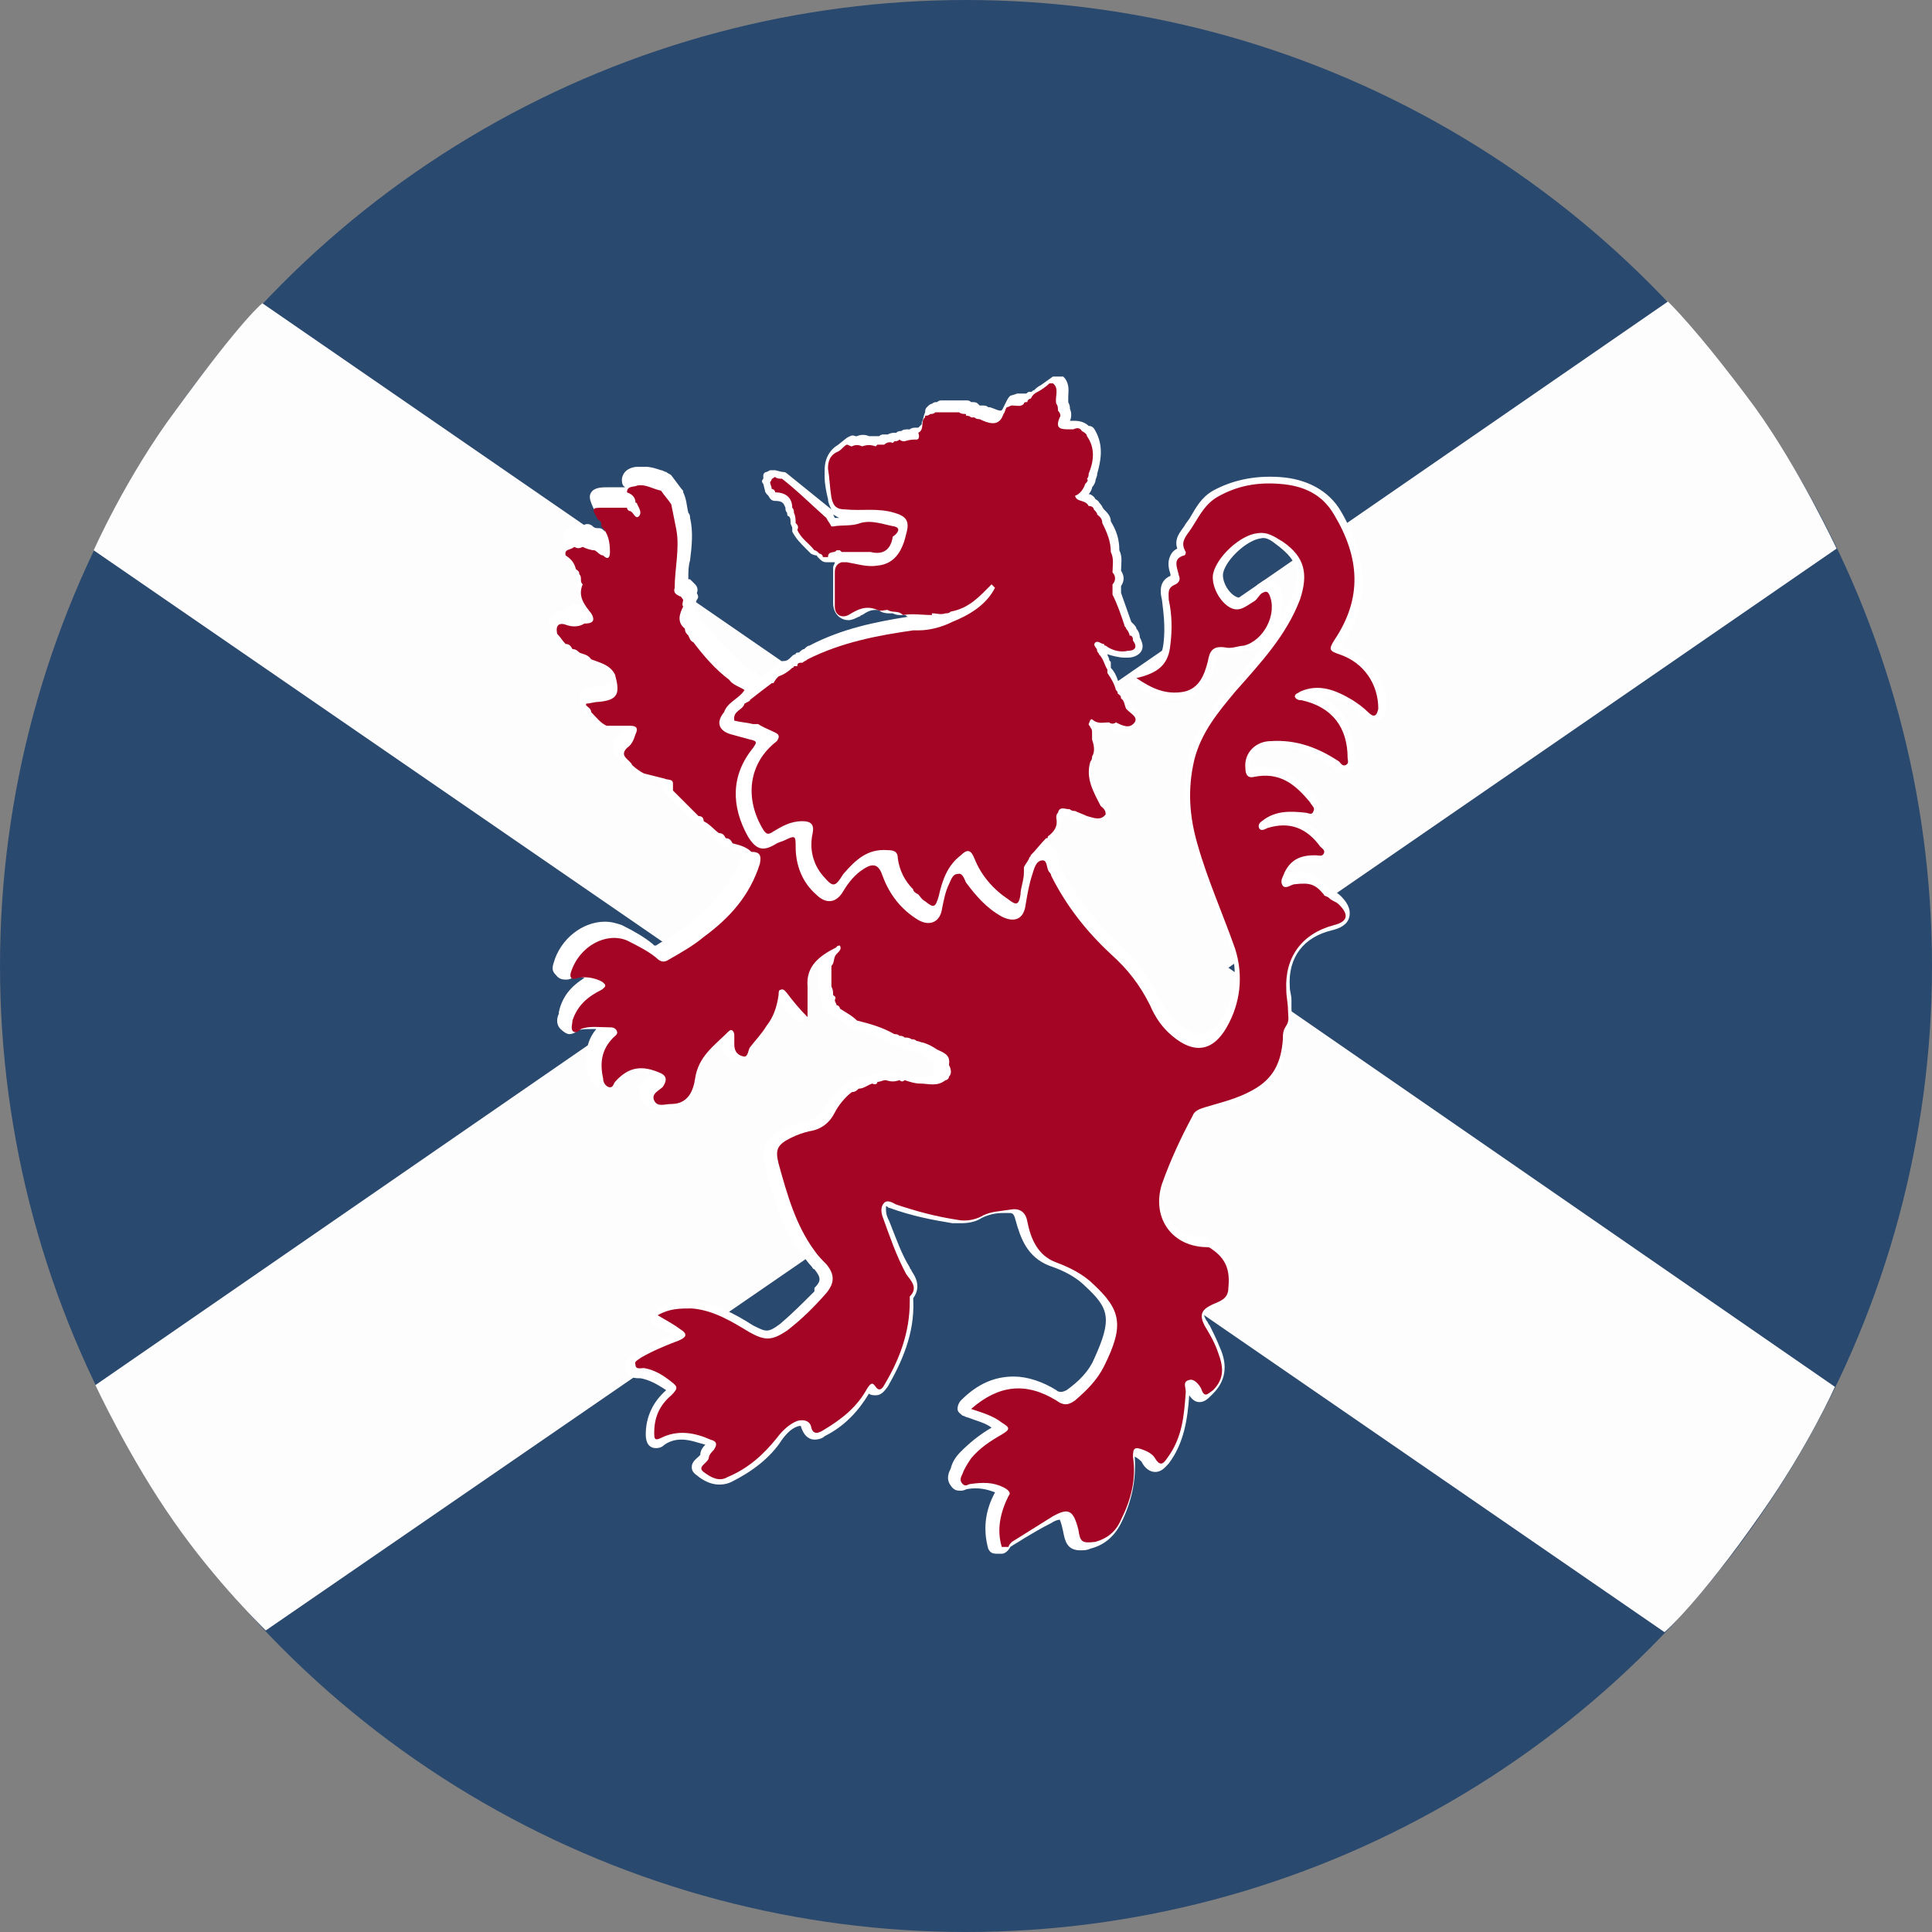
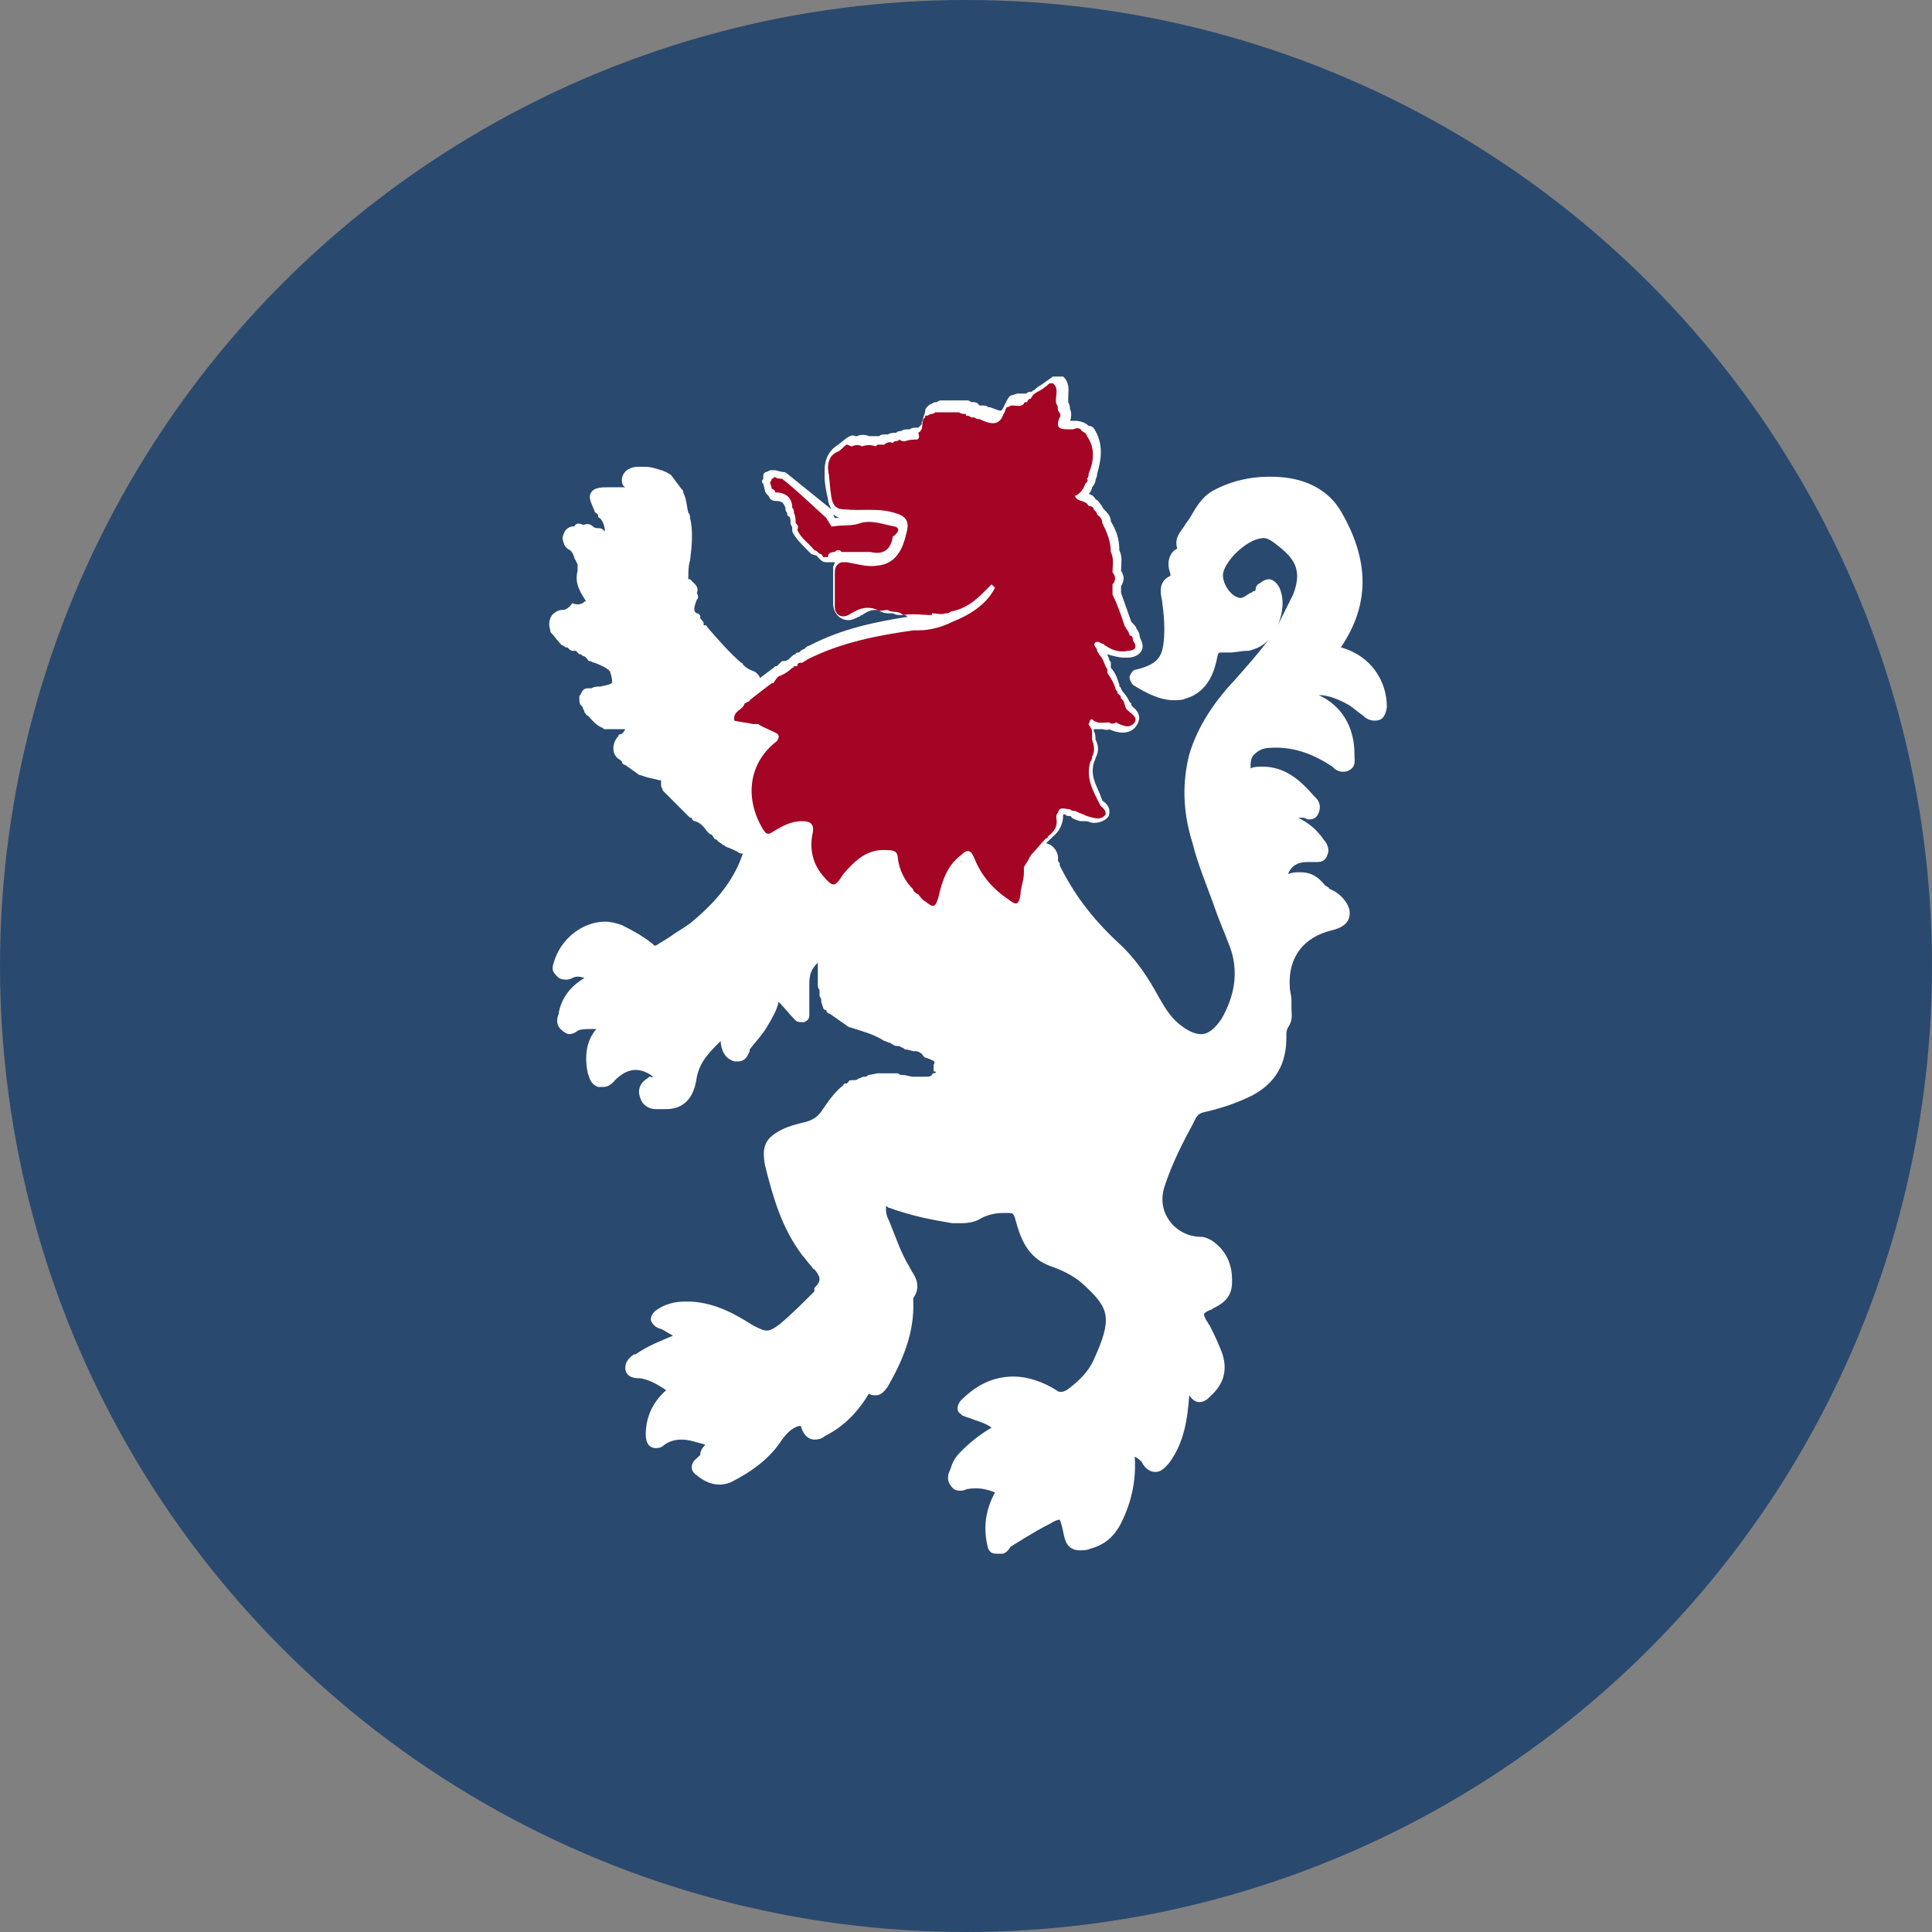
<svg xmlns="http://www.w3.org/2000/svg" enable-background="new 0 0 113.4 113.4" viewBox="0 0 113.4 113.4">
  <rect x="0" y="0" width="113.4" height="113.4" fill="#808080" stroke="none" />
  <circle cx="56.7" cy="56.7" fill="#2a496f" r="56.7" />
-   <path d="m107.8 32.2s-2.2-4.7-4.8-8.3c-3.4-4.6-5.1-6.2-5.1-6.2l-41.3 28.5-41.2-28.4s-1.1.8-5.1 6.3c-2.9 3.9-4.8 8.2-4.8 8.2l35.6 24.5-35.5 24.5s2 4.3 4.6 8c2.5 3.6 5.4 6.4 5.4 6.4l41-28.2 41.1 28.3s2-1.7 5.7-7c2.8-4 4.3-7.4 4.3-7.4l-35.6-24.6z" fill="#fdfdfd" />
  <path d="m78.7 38c0-.1 0-.1 0 0 1.7-2.5 1.7-5.1 0-8-.7-1.2-2-1.9-3.6-2-1.5-.1-2.8.2-3.9.8-.7.4-1 1-1.3 1.5-.1.2-.3.4-.4.6-.2.3-.6.7-.4 1.3-.2.1-.3.2-.4.4-.2.4-.1.8 0 1.1v.1c-.7.3-.6 1-.5 1.4.1.8.2 1.6.1 2.5s-.4 1.3-1.6 1.6c-.2 0-.3.2-.4.4 0 .2.1.4.2.5.8.5 1.6.9 2.4.9.2 0 .5 0 .7-.1 1.4-.4 1.7-1.8 1.8-2.2.1-.5.1-.5.3-.5h.2.3c.3 0 .7-.1 1-.1h.1c.4-.1.9-.3 1.2-.7-.6.8-1.3 1.6-2.1 2.5l-.1.1c-1 1.1-2 2.5-2.5 4.2-.4 1.6-.4 3.3.2 5.2.3 1.2.8 2.4 1.2 3.5.3.9.7 1.8 1 2.6.5 1.4.3 2.8-.5 4.2-.4.6-.8.9-1.2.9s-.8-.2-1.3-.6c-.6-.5-.9-1.1-1.2-1.6-.6-1.1-1.3-2.2-2.4-3.2-1.6-1.5-2.6-2.9-3.4-4.5v-.1c0-.1-.1-.1-.1-.2 0 0 0-.1 0-.2 0-.2-.2-.7-.7-.8l.1-.1c.1-.1.2-.2.3-.3.4-.3.6-.8.6-1.2v-.1h.1c.1.1.2.1.3.1 0 0 .1 0 .1.1.2.1.4.2.6.2h.2c.2 0 .3.1.5.1.3 0 .6-.1.8-.3.1-.1.1-.2.1-.2.1-.4-.2-.7-.4-.8 0-.1-.1-.2-.1-.3-.3-.7-.6-1.2-.4-1.9 0-.1.1-.2.1-.3.2-.4.2-.7 0-1.1 0-.2 0-.3-.1-.5 0 0 0 0 0-.1h.3s.1 0 .2 0 .3.1.4 0c .2.1.5.2.8.2s.6-.1.8-.4.3-.7-.2-1.1l-.1-.1s0 0 0-.1l-.1-.1c-.1-.2-.2-.4-.4-.6-.1-.1-.1-.3-.2-.3v-.1c-.1-.3-.2-.7-.5-1v-.1-.1s0 0 0-.1-.1-.1-.1-.2-.1-.2-.1-.3c.3.1.7.2 1 .2h.2c.4 0 .7-.2.8-.4s.1-.4-.1-.8c0-.2-.1-.4-.2-.5 0-.1-.1-.2-.2-.3l-.1-.1-.6-1.7v-.4c.2-.3.2-.6 0-.9 0-.4.1-.8-.1-1.2 0-.7-.2-1.2-.5-1.7 0-.3-.2-.5-.4-.7-.1-.1-.1-.2-.2-.3s-.1-.2-.3-.3c-.1-.2-.3-.3-.4-.3.1-.1.2-.3.2-.4.1-.1.2-.3.2-.4s.1-.2.1-.4c.2-.7.4-1.6-.1-2.5-.1-.2-.2-.3-.4-.3-.2-.2-.5-.3-.8-.3-.1 0-.1 0-.2 0h-.1c.1-.2.1-.5 0-.7 0-.1 0-.2-.1-.4 0 0 0 0 0-.1s0-.2 0-.2c0-.3.1-.7-.2-1.1l-.1-.1h-.1-.1c-.1 0-.2 0-.3 0 0 0 0 0-.1 0l-.7.5c-.2.1-.3.2-.4.3-.1 0-.1.1-.2.1h-.1c-.1 0-.1.1-.2.1s-.1 0-.2 0-.2 0-.3 0l-.3.1c-.1 0-.2.1-.3.3l-.2.4c-.1.2-.1.2-.2.2s-.3-.1-.6-.2h-.1c-.1-.1-.2-.1-.4-.1h-.1s0 0-.1-.1-.2-.1-.4-.1c-.1-.1-.2-.1-.3-.1h-1.4c-.1 0-.2 0-.3.1-.1 0-.2 0-.3.1-.1 0-.2.1-.3.2s-.1.2-.1.3c-.1.2-.1.4-.2.6v.1s0 0-.1.1l-.1.1s0 0-.1 0-.3 0-.4.1h-.1c-.1 0-.3 0-.4.1-.1 0-.2 0-.3.1-.2 0-.3 0-.5.1h-.2c-.1 0-.2 0-.3.1-.2 0-.4 0-.6 0-.2-.1-.5-.1-.7 0h-.1c-.2-.1-.3 0-.5.1l-.5.4c-.5.3-.8.8-.8 1.5v.4c0 .4.1.9.2 1.3 0 .2.1.4.2.6l-2.6-2.1c-.1-.1-.2-.1-.3-.1l-.4-.1c-.1 0-.2 0-.3 0l-.2.1c-.1 0-.2.1-.2.2v.2c-.1.1-.1.2 0 .3l.1.4c0 .1.1.2.2.3.1.2.2.3.4.3.5 0 .5.2.6.4 0 .1 0 .2.1.3 0 .1 0 .2.1.2.1.1.1.2.1.4 0 .1.1.2.1.3s0 .2 0 .2c.2.4.5.7.8 1l .3.3s.2.1.3.1 0 0 .1.1l.1.1c.1.1.2.2.4.2h.3.1.1c0 .1-.1.2-.1.3v.9 1.2c0 .6.4 1 .9 1 .2 0 .4-.1.6-.2.1 0 .1-.1.2-.1.3-.2.5-.3.8-.3.1 0 .2 0 .3.1.2.1.4.1.5.1h.1.1c.2.1.3.1.5.1h.2c.1 0 .1.1.2.1-1.9.3-3.9.7-5.8 1.7-.1 0-.2.1-.3.2-.1 0-.2.1-.3.2-.1 0-.2 0-.2.1-.1 0-.2.1-.2.1-.2.2-.3.3-.5.3-.1 0-.1 0-.2.1l-.1.1-.1.1c-.1 0-.1 0-.2.1l-.8.6c0-.1-.1-.2-.2-.3s-.2-.1-.4-.2-.3-.2-.4-.3c0-.1-.1-.1-.1-.1-.7-.6-1.3-1.3-2-2.1 0-.1-.1-.1-.2-.1v-.1c0-.1-.1-.2-.2-.3 0 0 0 0 0-.1s-.1-.2-.2-.2c-.2-.1-.2-.3 0-.8.1-.1.1-.2 0-.4.1-.2 0-.4-.1-.5l-.2-.2-.1-.1s0 0-.1 0c0 0 0 0 0-.1 0-.3 0-.7.1-1 .1-.8.2-1.7 0-2.5 0-.1 0-.2-.1-.3-.1-.4-.1-.8-.3-1.2 0-.1 0-.1-.1-.2l-.6-.8c-.1-.1-.2-.1-.3-.2-.1 0-.2-.1-.3-.1-.3-.1-.6-.2-.9-.2-.1 0-.3 0-.4 0h-.1c-.2 0-.8.1-.9.7 0 .2 0 .4.2.5h-.1-.3c-.2 0-.4 0-.5 0-.5 0-.9 0-1.1.3s0 .6.2 1.1c0 .1.1.1.2.2 0 .1 0 .2.1.2.2.2.3.5.3.8l-.1-.1c-.1-.1-.2-.1-.3-.1s-.2 0-.3-.1-.3-.2-.5-.1c-.1 0-.1 0-.1 0-.2-.1-.4-.1-.5.1 0 0 0 0-.1 0s-.4.1-.5.4c-.1.2-.1.4 0 .6 0 .1.1.2.2.3.2.1.3.2.4.5 0 .1.1.2.1.2 0 .1.1.2.1.2v.3.1c-.2.8.2 1.3.5 1.8-.1 0-.1 0-.2.1-.2.1-.4.1-.6 0-.3.4-.5.4-.6.4-.2 0-.4.1-.6.3-.2.3-.2.6-.1.9 0 .1 0 .1.1.2l.5.6c.1.1.2.1.3.2h.1c.1.1.2.2.3.2h.1.1l.2.2c.1 0 .1 0 .2.1.1 0 .2.1.2.1.1.1.1.2.2.2s.2.1.3.1c.5.2.7.3.9.5.2.6.1.7.1.7s-.1.1-.7.2c-.2 0-.3 0-.5.1h-.2c-.2 0-.3.1-.4.3 0 .1-.1.1-.1.2 0 .2 0 .4.1.5l.1.1c0 .1.1.2.1.3.1.1.1.2.2.2.2.2.4.5.8.7.1 0 .1.1.2.1h.4.8c-.1.2-.2.3-.3.3 0 0-.1 0-.1.1-.2.2-.3.5-.3.7 0 .4.2.6.4.7l.1.1c0 .1.1.2.2.2l.7.5s.1.1.2.1l.3.1c.3.1.5.1.8.2h.1v.3c0 .1.1.2.1.3l1.5 1.5c.1.1.1.1.2.1 0 .1.1.2.2.2.3.1.5.3.7.6l.1.1c.1.1.2.1.2.1 0 .1.1.1.1.2.1.1.2.1.2.1 0 .1.1.1.2.2 0 0 .1 0 .1.1.1 0 .1 0 .2.1.3.1.5.2.7.3.1.1.2.1.3.1-.5 1.5-1.5 2.8-3.1 4.1-.4.3-.8.5-1.2.8-.3.2-.5.3-.8.5-.1 0-.1 0-.1 0s0 0-.1-.1c-.5-.4-1-.7-1.8-1.1-.3-.1-.6-.2-1-.2-1.3 0-2.6 1-3 2.4-.1.3-.1.5.1.7.1.1.2.3.6.3.1 0 .2 0 .4-.1s.4-.1.7 0c-.8.5-1.3 1.1-1.5 2v .1c-.1.2-.2.6.1.9.2.2.4.3.5.3.2 0 .4-.1.5-.2.2-.1.5-.1.8-.1h.3c-.6.7-.7 1.6-.5 2.6.1.2.1.6.6.8h.3c.4 0 .6-.3.7-.4.4-.4.8-.6 1.2-.6.3 0 .6.1.9.3s0 .1-.1.1l-.1.1c-.2.1-.7.5-.4 1.2.1.3.4.6.9.6h.3s.1 0 .2 0h .1c.7 0 1.6-.3 1.8-1.9.2-.9.7-1.4 1.4-2.1v.1c.1.8.5 1 .8 1.1h.2c.5 0 .6-.4.7-.6v-.1c.3-.4.7-.8 1-1.3s.6-1 .7-1.5c.3.3.6.7 1 1.1.1.1.3.1.5.1.2-.1.3-.2.3-.4s0-.4 0-.6c0-.4 0-.8 0-1.2 0-.6.1-.9.5-1.3v.1 1.2c0 .1 0 .2.1.3v.3c0 .1.1.2.1.3v.1l.1.3c0 .1.1.2.2.2 0 .1.1.2.2.2l1 .7s.1.1.2.1c.6.2 1.4.4 2 .8.1 0 .2.1.3.1s.1.1.2.1c.1.1.2.1.4.1.1.1.2.1.2.1.1.1.1.1.2.1l.4.1h.1c.2 0 .4.1.5.3 0 0 .1.1.2.1.5.2.5.2.4.4v.3c0 .1 0 .1.1.1s0 .1-.1.1c0 0-.1 0-.1.1-.1.1-.2.1-.4.1-.1 0-.3 0-.4 0s-.2 0-.3 0c-.2 0-.4-.1-.6-.1-.1 0-.2 0-.3-.1-.1 0-.1 0-.2 0s-.2 0-.2 0c-.2 0-.4 0-.6 0-.1 0-.2 0-.2 0l-.5.1c-.1 0-.1.1-.2.1h-.1c-.1 0-.2.1-.3.1-.1.1-.2.1-.3.1s-.3 0-.3.1l-.1.1c-.1 0-.2 0-.2.1-.4.3-.8.8-1.2 1.4-.3.5-.7.7-1.2.8-.4.1-.8.2-1.2.4-1 .5-1.2 1-1 2.1.5 2 1 3.7 2.2 5.3.2.2.3.4.5.6.1.1.1.2.2.2.4.5.4.7 0 1.1v.2c-.7.7-1.3 1.3-2 1.9-.4.3-.6.4-.8.4s-.4-.1-.8-.3c-1.1-.7-2.2-1.3-3.6-1.4-.2 0-.3 0-.4 0-.5 0-1.2.1-1.8.6-.1.1-.2.3-.2.4 0 .2.1.3.2.4s.3.2.4.2c.2.1.5.3.7.4-.7.3-1.5.6-2.2 1.1 0 0 0 0-.1 0-.1.1-.5.3-.5.8 0 .3.2.6.8.6h.1c.5.1.9.3 1.5.7-.8.7-1.2 1.6-1.2 2.6 0 .5.2.8.6.8.1 0 .3 0 .5-.2.3-.2.6-.3 1-.3.5 0 1 .2 1.4.3-.1.1-.3.3-.3.6l-.1.1c-.1.1-.4.3-.4.6 0 .1 0 .3.3.5.6.5 1.3.7 2 .4 1.2-.6 2.3-1.4 3-2.5.3-.4.6-.7 1-.8h.1c.2.7.6.8.8.8.3 0 .5-.1.6-.2 1.2-.6 2-1.5 2.6-2.5.1.1.3.1.4.1.4 0 .6-.4.7-.5.8-1.4 1.6-3.1 1.5-5.1v-.1c.5-.7.1-1.3-.1-1.6 0-.1-.1-.1-.1-.2-.5-.8-.8-1.7-1.2-2.7-.1-.2-.2-.4-.2-.7 0-.1 0-.1 0-.2.1 0 .1.1.2.1 1.4.5 2.5.7 3.7.9h.5c.5 0 .9-.1 1.2-.3.4-.2.8-.3 1.3-.3h.2.1c.2 0 .3 0 .4.4.3 1.1.7 2.2 2 2.7.9.3 1.6.7 2.1 1.2 1.4 1.3 1.6 1.9.5 4.3-.3.7-.9 1.3-1.6 1.8-.2.1-.3.1-.3.1-.1 0-.2 0-.3-.1-.8-.5-1.7-.8-2.5-.8-1.1 0-2.1.4-3.1 1.4-.1.1-.2.3-.2.5s.2.3.3.4c.1 0 .2.1.3.1.5.2 1 .3 1.4.6-.7.4-1.3.9-1.8 1.4-.3.3-.5.6-.6 1-.1.2-.3.6 0 1 .2.3.4.3.6.3s.3-.1.4-.1c.6-.1 1.1 0 1.6.2-.6 1.1-.7 2.2-.4 3.3.1.2.2.3.5.3h.3c.2 0 .4-.2.5-.4.3-.2.5-.3.8-.5.5-.3 1-.6 1.6-.9.3-.2.5-.2.5-.2s.1.2.2.7.2 1.1 1 1.1c.2 0 .4 0 .6-.1.8-.2 1.4-.7 1.8-1.5.6-1.2.9-2.5.8-3.9.2.1.3.2.4.3.2.4.5.6.8.6.4 0 .6-.3.8-.5.9-1.2 1.1-2.6 1.2-4 .2.3.4.4.6.4.3 0 .5-.2.7-.4l.1-.1c.7-.7.9-1.6.4-2.7-.2-.5-.4-.9-.6-1.3-.1-.1-.1-.2-.2-.3-.2-.4-.2-.4.2-.6.1 0 .2-.1.2-.1.4-.2 1-.5 1.1-1.3.1-1.2-.3-2.1-1.2-2.7-.2-.1-.4-.2-.6-.2-.8 0-1.5-.4-1.9-1s-.5-1.3-.2-2.1c.4-1.2 1-2.4 1.6-3.5l.2-.4c.1-.1.1-.2.4-.3.9-.2 1.9-.5 2.9-1 1.7-.9 2-2.3 2-3.4v-.1c0-.2 0-.3.1-.5.3-.4.2-.8.2-1.1v-.1c0-.1 0-.3 0-.4 0-.3-.1-.5-.1-.8-.1-1.7.8-2.9 2.5-3.3.4-.1.9-.3 1-.8s-.2-.9-.5-1.2c-.2-.2-.4-.3-.6-.4 0 0-.1 0-.1-.1-.1 0-.1-.1-.2-.1-.4-.5-.8-.8-1.5-.8-.2 0-.4 0-.7.1.2-.5.6-.7 1.1-.7h.2.1.3c.3 0 .5-.1.6-.4.2-.4-.1-.8-.2-.9-.4-.6-.9-1-1.5-1.3h.2.1c.1 0 .2.1.3.1.3 0 .5-.1.6-.4.2-.5-.1-.8-.2-.9 0 0 0 0-.1-.1-.7-.8-1.6-1.7-3-1.7-.2 0-.5 0-.7.1 0 0 0 0 0-.1 0-.2 0-.5.2-.7s.5-.4.9-.4c1.3-.1 2.5.3 3.7 1.1.1.1.3.3.6.3.1 0 .3 0 .4-.1.4-.2.3-.6.3-.8 0 0 0 0 0-.1 0-1.7-.8-2.9-2.1-3.5.5 0 1.1.2 1.8.6.3.2.5.4.8.6.2.2.4.3.7.3s.6-.1.7-.8c0-1.5-.9-3-2.7-3.5zm-29.4-7.6c-.1 0-.2 0-.3 0l-.1-.2c.2.1.3.2.4.2s.1 0 0 0zm7.1 20.2c0-.1.1-.1 0 0 .1-.1.1-.1 0 0zm19.5-15.7c-.3.6-.6 1.2-.9 1.8.3-.7.4-1.5.1-2.2-.2-.4-.5-.5-.6-.5-.2 0-.4.1-.5.2-.2.1-.3.2-.3.4 0 .1-.1.1-.1.1-.1 0-.1.1-.2.1-.2.1-.4.3-.6.3 0 0-.1 0-.3-.1-.5-.3-.8-1-.7-1.4.2-.8 1.4-1.9 2.2-2 .4-.1.7.2 1.1.5 1 .8 1.3 1.5.8 2.8z" fill="#fff" />
  <g fill="#a40524">
    <path d="m52.4 31.5c.3-.2.5-.5.1-.6-.6-.1-1.3-.4-2-.2-.5.2-1.1.1-1.6.2h-.1c-.1-.2-.2-.3-.3-.5-.9-.8-1.7-1.6-2.6-2.3-.1 0-.3 0-.4-.1-.1 0-.1.1-.2.1 0 .1-.1.2-.1.2 0 .1.1.3.1.4.1 0 .2.1.2.2.6 0 1 .3 1 .9.1.1.1.2.1.3.1.2.1.4.1.6.1.1.2.2.1.4.2.5.7.8 1 1.2.1 0 .2.1.3.2.1 0 .2.1.2.2h.3c0-.4.4-.2.5-.4h.2l.1.1h.9.8c.8.2 1.2-.2 1.3-.9-.1.1 0 0 0 0z" />
-     <path d="m78.6 38.4c-.6-.2-.6-.3-.3-.8 1.7-2.5 1.5-4.9 0-7.4-.7-1.2-1.8-1.7-3.2-1.8-1.3-.1-2.5.1-3.7.8-.8.5-1.1 1.3-1.6 2-.3.4-.5.7-.2 1.2 0 0 0 .2-.1.2-.7.2-.4.7-.3 1.2.1.2 0 .4-.2.5-.5.2-.4.5-.4.9.2.9.2 1.8.1 2.6-.1 1.2-.7 1.7-2 2 .9.6 1.7 1 2.8.8.9-.2 1.2-1 1.4-1.8.1-.6.3-.9 1-.8.4.1.8-.1 1.1-.1 1.2-.3 2-1.9 1.5-3-.1-.2-.2-.2-.4-.1s-.3.4-.5.5c-.5.3-.9.7-1.5.3s-1-1.3-.9-1.9c.2-1 1.6-2.3 2.6-2.4.6-.1 1 .2 1.5.5 1.3.9 1.5 1.9 1 3.4-.8 2.1-2.3 3.7-3.8 5.4-1 1.2-2 2.4-2.4 4-.4 1.7-.3 3.3.2 5 .6 2.1 1.5 4.1 2.2 6.1.5 1.6.3 3.2-.5 4.6s-1.9 1.6-3.2.5c-.6-.5-1-1.1-1.3-1.8-.6-1.2-1.3-2.1-2.3-3-1.4-1.3-2.6-2.8-3.5-4.6 0-.1-.1-.2-.1-.2-.2-.2-.1-.7-.4-.7-.4 0-.5.5-.6.8-.2.6-.3 1.2-.4 1.8-.1.8-.6 1.1-1.4.7-.9-.5-1.5-1.2-2.1-2-.1-.2-.2-.6-.5-.5-.3 0-.4.4-.5.6-.2.4-.3.9-.4 1.4-.1.8-.7 1.1-1.4.7-1-.6-1.7-1.5-2.1-2.6-.2-.6-.5-.8-1.1-.4-.5.3-.9.8-1.2 1.3-.4.7-1 .8-1.6.2-.8-.7-1.2-1.7-1.2-2.8 0-.6 0-.7-.6-.4-.2.1-.3.1-.5.2-.8.5-1.2.4-1.7-.4-1-1.8-1-3.6.3-5.2.2-.3.3-.4-.2-.5-.4-.1-.7-.2-1.1-.3-.7-.2-.9-.7-.4-1.3.2-.6.9-.8 1.2-1.3-.3-.2-.7-.3-.9-.6-.8-.6-1.5-1.4-2.1-2.2-.2-.1-.2-.2-.3-.4-.1-.1-.2-.2-.2-.4-.5-.4-.3-.9-.1-1.3-.1-.1 0-.3 0-.4-.1-.1-.1-.2-.2-.2-.2-.1-.4-.2-.3-.5 0-1.1.3-2.3.1-3.4-.1-.5-.2-1-.3-1.5-.2-.3-.4-.5-.6-.8-.5-.1-.9-.4-1.4-.3-.2.1-.6 0-.6.4.3.1.5.3.5.6 0 0 .1 0 .1.1.1.2.3.5.1.7s-.3-.2-.5-.3c-.1 0-.2-.1-.2-.2-.1 0-.2 0-.3 0-.3 0-.6 0-1 0-.8 0-.8 0-.4.7.2.1.2.2.2.4.4.4.5.9.5 1.5 0 .3-.1.5-.4.2-.2 0-.3-.2-.5-.3-.2 0-.5-.1-.7-.2-.2.1-.3.1-.5 0-.2.2-.6.1-.5.5.3.2.5.4.6.8.1.1.2.1.2.3.1.1.1.2.1.4 0 .1.1.2.1.2-.3.7.1 1.2.5 1.7.3.5 0 .6-.4.6-.3.2-.7.2-1 .1-.5-.2-.7 0-.6.5.2.2.3.4.5.6.2 0 .3.1.4.3.2 0 .3.1.4.2.2.1.5.1.7.4.5.2 1.1.3 1.4.9.3 1.1.2 1.5-1 1.6-.2 0-.5.1-.7.1v.1c.1.1.3.2.3.4.3.3.5.6.9.8h1.4c.3 0 .5.1.3.5-.1.3-.2.6-.5.8-.5.5.2.7.3 1 .2.2.5.4.7.5l1.2.3c.2.1.5 0 .5.3v.1.3l1.5 1.5c.2 0 .3.1.3.3.4.2.6.5.9.7.2 0 .3.1.4.3.2 0 .3.1.4.3.4.1.8.2 1.1.5.5 0 .6.2.5.7-.6 1.9-1.8 3.2-3.3 4.3-.6.5-1.3.9-2 1.3-.3.2-.5.2-.8-.1-.5-.4-1.1-.7-1.7-1-1.2-.5-2.8.3-3.3 1.9-.1.4.2.4.4.3.5-.1 1 0 1.4.2.3.2.3.3 0 .5-.8.4-1.4.9-1.7 1.8 0 .2-.1.4 0 .6.2.2.4 0 .5-.1.5-.2 1.1-.1 1.7-.1.1 0 .3 0 .4.2s-.1.3-.2.4c-.7.7-.8 1.5-.6 2.4 0 .2.1.4.3.5.3.1.3-.2.4-.3.8-.9 1.6-1 2.7-.5.4.2.3.5.1.8-.2.2-.7.4-.5.8s.6.2 1 .2c1 0 1.3-.8 1.4-1.5.2-1.3 1.1-1.9 1.9-2.7.1-.1.2-.2.3-.1s.1.2.1.3v.5c0 .3.1.6.5.7.3.1.3-.3.4-.5.3-.4.7-.8 1-1.3.4-.5.6-1.1.7-1.8 0-.1 0-.3.1-.3.2-.1.3.1.4.2.3.4.7.9 1.2 1.4 0-.7 0-1.3 0-1.8-.1-1.2.7-1.8 1.7-2.3 0-.1.2-.1.2-.1.1.2 0 .3-.2.5s-.1.5-.3.7v1.2c.1.2.1.3.1.5.1.1.2.1.1.3 0 .1.1.2.1.3.1 0 .2.1.2.2.3.2.7.4 1 .7.8.2 1.5.4 2.2.8.1 0 .2 0 .3.1.1 0 .2 0 .3.1.1 0 .3 0 .4.1.1 0 .2 0 .3.1.1 0 .3.1.4.1.3.1.5.2.8.4.4.2.8.3.7.9.1.2.2.5 0 .7 0 .1-.1.2-.2.2-.5.4-1 .2-1.5.2-.3 0-.6-.1-.9-.2-.1.1-.2.1-.3 0-.3.1-.5.1-.8 0-.2 0-.3.1-.5.1 0 .1-.1.2-.3.1-.3.1-.5.3-.8.3-.1.1-.2.2-.4.2-.4.3-.8.8-1 1.2-.3.6-.8 1-1.5 1.1-.4.1-.7.2-1.1.4-.8.4-.9.7-.7 1.5.5 1.8 1 3.6 2.1 5.1.2.3.5.6.7.8.5.6.5 1.1 0 1.7-.7.8-1.4 1.5-2.3 2.2-.9.6-1.3.6-2.2.1-1-.6-2.1-1.3-3.4-1.4-.7 0-1.3 0-2 .4.5.3.9.5 1.3.8.5.3.4.5-.1.7-.8.3-1.5.6-2.2 1-.1.1-.4.2-.3.4 0 .3.3.2.5.2.6.1 1.1.4 1.6.8.4.3.4.4 0 .8-.7.6-1 1.3-1 2.2 0 .3 0 .5.4.3 1-.5 2-.3 2.9.1.4.1.4.3.2.6-.1.1-.3.3-.3.5-.1.3-.7.5-.3.8s.9.6 1.4.3c1.2-.5 2.1-1.3 2.9-2.3.3-.4.7-.8 1.2-1 .4-.1.7 0 .8.3.1.6.5.4.8.2 1-.6 1.9-1.3 2.5-2.4.2-.3.3-.4.5-.1s.4.1.5-.1c.9-1.5 1.5-3.1 1.5-4.9 0-.1 0-.3 0-.3.5-.5.1-.9-.2-1.3-.6-1.1-1-2.3-1.4-3.4-.1-.3-.1-.6.1-.8s.5 0 .7.1c1.2.4 2.3.7 3.6.9.5.1 1 0 1.4-.2.5-.3 1.1-.3 1.7-.4.5-.1.9.1 1 .7.2 1 .6 2 1.7 2.4.8.3 1.6.7 2.2 1.3 1.6 1.5 1.8 2.4.6 4.8-.4.8-1 1.4-1.7 2-.4.3-.7.3-1.1 0-1.8-1.1-3.4-.9-5 .5.6.2 1.3.4 1.8.8.5.3.5.4 0 .7-.7.4-1.3.8-1.8 1.4-.2.3-.4.6-.5.9-.1.2-.2.4 0 .6s.3 0 .5 0c .7-.1 1.3-.1 1.9.2.2.1.5.3.3.5-.5 1-.7 2-.4 3h .4c0-.1.1-.2.2-.3l2.4-1.5c.9-.5 1.2-.4 1.5.8.1.7.2.8 1 .7.7-.2 1.2-.6 1.5-1.3.6-1.2.9-2.4.7-3.7 0-.5.1-.6.6-.4.3.1.6.3.7.5.3.5.5.3.7 0 .9-1.2 1-2.5 1.1-3.9 0-.3-.2-.6.2-.7.3-.1.6.3.7.5.2.6.4.3.7.1.7-.7.6-1.4.3-2.2-.2-.6-.5-1.1-.8-1.6-.3-.6-.2-.9.4-1.2.4-.2 1-.3 1-1 .1-1-.1-1.7-1-2.3-.1-.1-.2-.1-.4-.1-2-.1-3.1-1.8-2.5-3.7.5-1.4 1.1-2.7 1.8-4 .1-.3.4-.4.7-.5 1-.3 1.9-.5 2.8-1 1.3-.7 1.7-1.7 1.8-3 0-.3 0-.5.2-.8s.1-.6.1-.9c0-.4-.1-.8-.1-1.2-.1-1.9.9-3.3 2.8-3.8.8-.2.9-.6.3-1.2-.2-.2-.4-.2-.6-.4-.1-.1-.3-.1-.3-.2-.5-.6-.8-.7-1.7-.6-.2 0-.5.3-.7.1-.2-.3 0-.5.1-.8.4-.8 1-1 1.8-1 .2 0 .4.1.5-.1s-.1-.3-.2-.4c-.8-1.1-1.8-1.5-3.1-1.1-.2.1-.4.2-.5 0-.1-.3.2-.4.3-.5.7-.5 1.5-.5 2.4-.4.2 0 .4.2.5-.1.1-.2-.1-.3-.2-.5-.9-1.1-1.8-1.8-3.3-1.5-.4.1-.5-.2-.5-.5-.1-.9.6-1.6 1.5-1.6 1.5-.1 2.8.4 4 1.2.1.1.2.3.4.2s.1-.3.1-.4c0-1.8-.9-3-2.7-3.4-.1 0-.3 0-.4-.2 0-.2.2-.2.3-.3 1.1-.5 2.1-.1 3.1.5.3.2.6.4.9.7s.5.3.6-.2c0-1.4-.8-2.7-2.3-3.2z" />
    <path d="m61.6 22.7h.2c-.1-.1-.1 0-.2 0z" />
    <path d="m43.7 41.3c-.1.4-.7.4-.6 1 .4.1.7.1 1.1.2h.3c.3.2.6.3 1 .5.2.1.3.2.1.5-1.7 1.3-1.9 3.4-.8 5.2.2.3.3.3.6.1.5-.3 1-.6 1.7-.6.5 0 .7.2.6.7-.2.9 0 1.8.6 2.5s.7.7 1.2-.1c.7-.8 1.4-1.5 2.6-1.4.4 0 .6.1.6.5.1.7.4 1.3.9 1.8 0 .1.1.2.3.3.1.1.2.3.4.4.5.4.6.4.8-.3.2-.9.5-1.8 1.3-2.4.4-.4.6-.3.8.2.4 1 1.1 1.8 2 2.4.4.3.6.4.7-.3 0-.4.2-.8.2-1.3 0-.1 0-.2 0-.3.1-.2.2-.3.3-.5 0-.1.1-.1.1-.2.3-.3.6-.7.9-1 .1 0 .1 0 .1-.1.4-.3.6-.6.5-1.1 0-.1 0-.2.1-.3.1-.4.4-.2.7-.2.1.1.2.1.3.1.2.1.5.2.7.3.4.1.8.3 1.1-.1 0-.3-.2-.4-.3-.5-.4-.8-.9-1.6-.6-2.6.1-.1.1-.2.1-.3.2-.3.1-.7 0-1 0-.1 0-.3 0-.4s0-.2-.1-.3c0-.1-.1-.1-.1-.2.1-.2.1-.4.3-.2.3.2.6.1.9.1.1.1.3.1.4 0 .4.2.8.4 1.1 0 .2-.3-.2-.5-.4-.7l-.1-.1c-.1-.2-.1-.5-.3-.6 0-.2-.1-.2-.2-.3 0-.1 0-.1-.1-.2-.1-.4-.3-.7-.5-1 0-.1 0-.1 0-.2-.2-.3-.2-.6-.5-.9 0-.1-.1-.1-.1-.2 0-.2-.3-.3-.1-.5.2-.1.3.1.5.1 0 .1.1.1.1.1.4.3.9.4 1.3.3.4 0 .6-.2.3-.6 0-.1 0-.3-.2-.3 0-.1-.1-.3-.2-.4 0-.1-.1-.1-.1-.2-.2-.6-.4-1.2-.7-1.8 0-.2 0-.4 0-.6.2-.2.2-.5 0-.7 0-.4.1-.8-.1-1.2 0-.6-.2-1.1-.5-1.7 0-.3-.2-.4-.3-.5 0-.1-.1-.2-.2-.3 0-.1-.1-.2-.3-.2-.2-.4-.7-.2-.8-.6.3-.1.5-.4.6-.7.1-.1.2-.2.1-.3.1-.1.1-.2.1-.3.3-.7.4-1.5-.1-2.2 0-.1-.1-.2-.3-.3-.1-.2-.3-.2-.5-.1-.1 0-.1 0-.2 0-.5 0-.9 0-.6-.7.1-.1 0-.3-.1-.4 0-.1 0-.3-.1-.4-.1-.4.2-.9-.2-1.2-.1 0-.1 0-.2 0-.2.2-.5.4-.7.5s-.3.2-.4.4c-.1 0-.2.1-.2.2-.1 0-.2 0-.2.1-.2.2-.4.1-.7.1-.1 0-.2.1-.3.1-.1.1-.1.3-.2.4-.2.6-.6.7-1.4.3-.1 0-.2 0-.3-.1-.1 0-.2 0-.2 0-.1-.1-.2-.1-.3-.1v-.1c-.1 0-.3 0-.4-.1-.5 0-.9 0-1.4 0-.1.1-.2.1-.3.1-.1.1-.2.1-.3.1v.1c-.3.2 0 .7-.4.9.1.3 0 .4-.1.4-.2 0-.4 0-.7.1-.1 0-.2 0-.3-.1-.1.1-.2.1-.3.1l-.1.1c-.2-.1-.4 0-.5.1-.1 0-.3 0-.4 0l-.1.1c-.3-.1-.5-.1-.8 0-.2-.1-.4-.1-.6 0-.1 0-.2-.1-.3-.1-.2.1-.3.3-.5.4-.5.2-.6.6-.6 1 .1.6.1 1.1.2 1.7.1.5.3.7.8.7 1 .1 1.9-.1 2.9.2.7.2.9.5.7 1.2-.2.9-.6 1.8-1.7 1.9-.6.1-1.2-.1-1.8-.2-.1 0-.2 0-.3 0-.3.1-.4.3-.4.6v2c0 .5.4.7.8.5.5-.3 1-.6 1.7-.3.2.1.4 0 .6 0 .3.2.6 0 .9.3.6-.1 1.1 0 1.7 0v-.1c.3 0 .5.1.8 0 .1 0 .2 0 .3-.1 1.1-.2 1.7-.9 2.4-1.6l.2.2c-.5 1-1.5 1.6-2.5 2-.6.3-1.3.5-2 .5-.1 0-.2 0-.3 0-2.1.3-4.2.7-6.2 1.7-.1.1-.2.1-.3.2-.2 0-.3 0-.3.2-.1 0-.1 0-.2 0 0 .1-.1.1-.1.1-.2.2-.5.4-.8.5-.1.1-.2.2-.3.4h-.1c-.4.3-.8.6-1.3 1 .1 0-.1.1-.3.2zm1.8-1.3c-.5.4-.9.8-1.4 1.2.6-.3 1-.7 1.4-1.2z" />
  </g>
</svg>